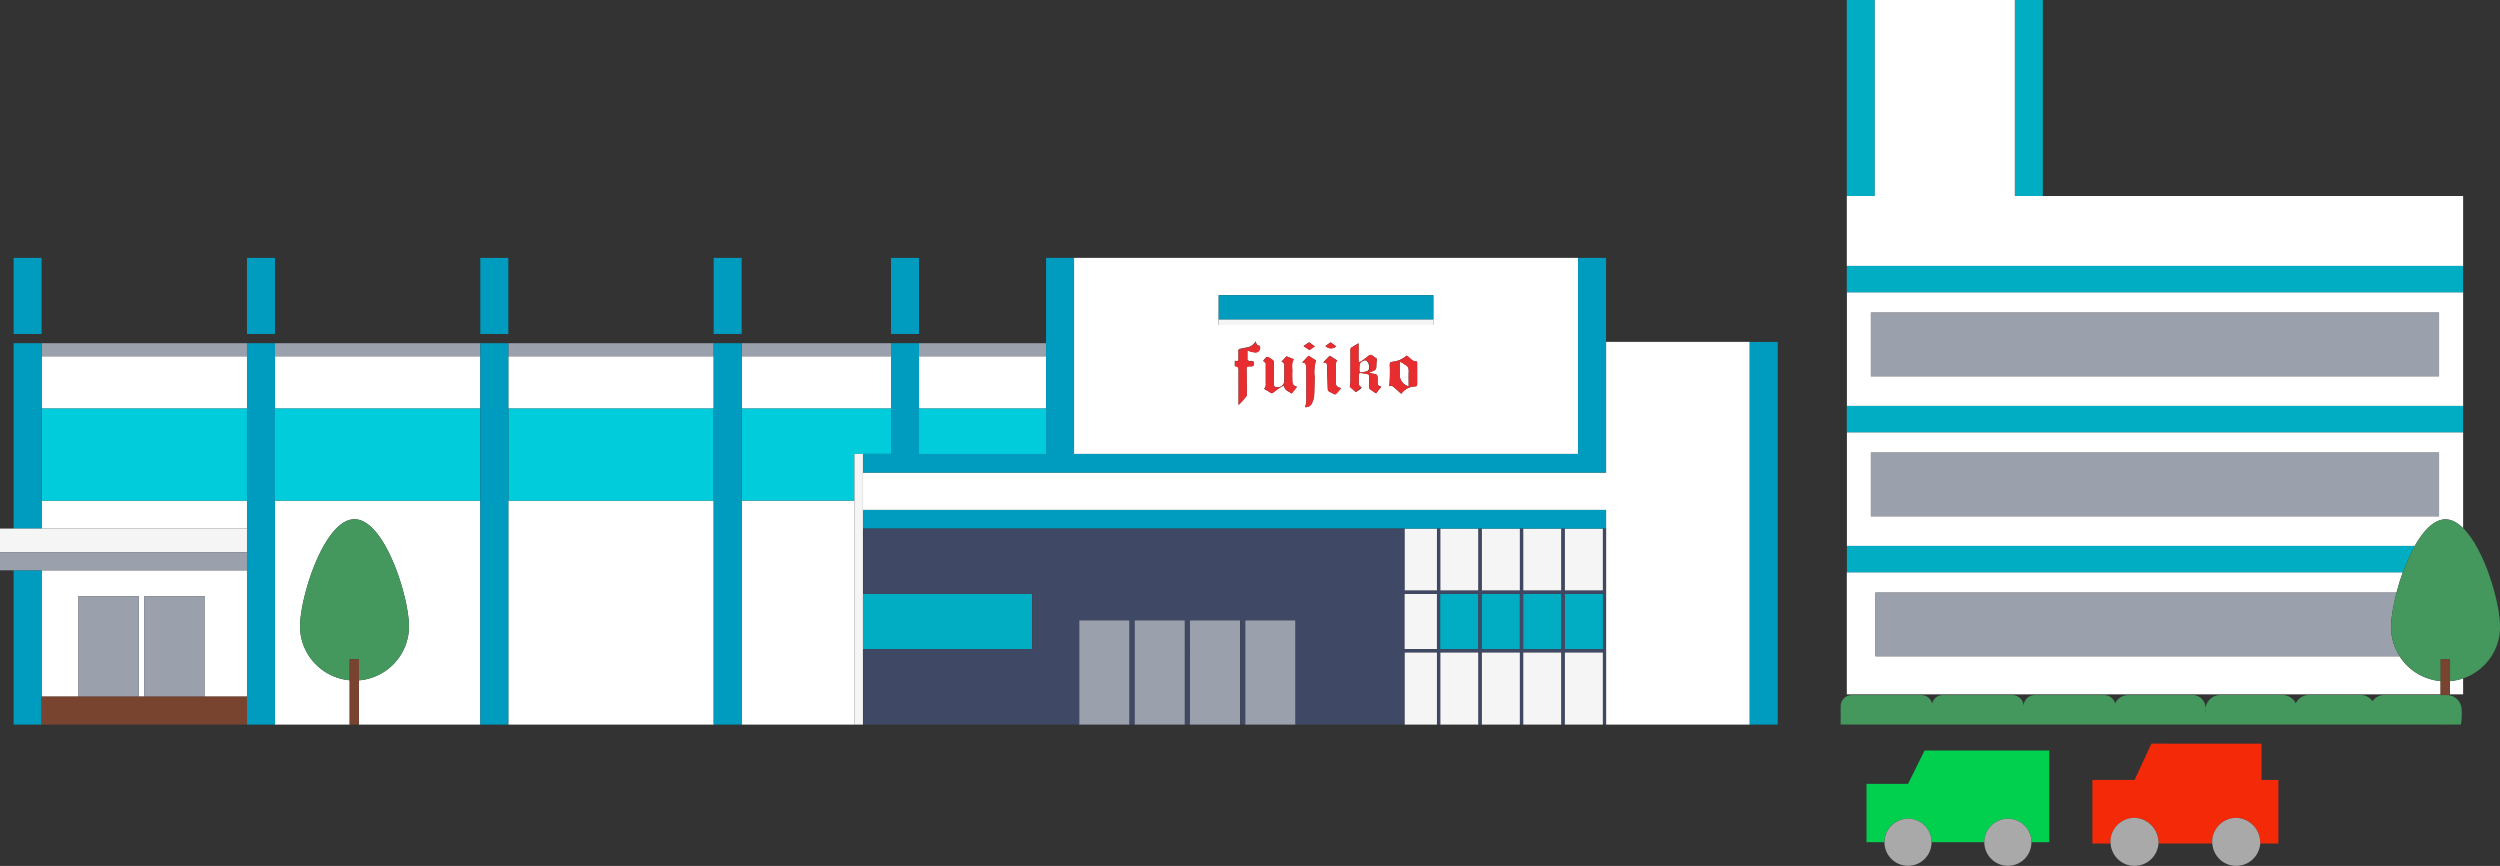
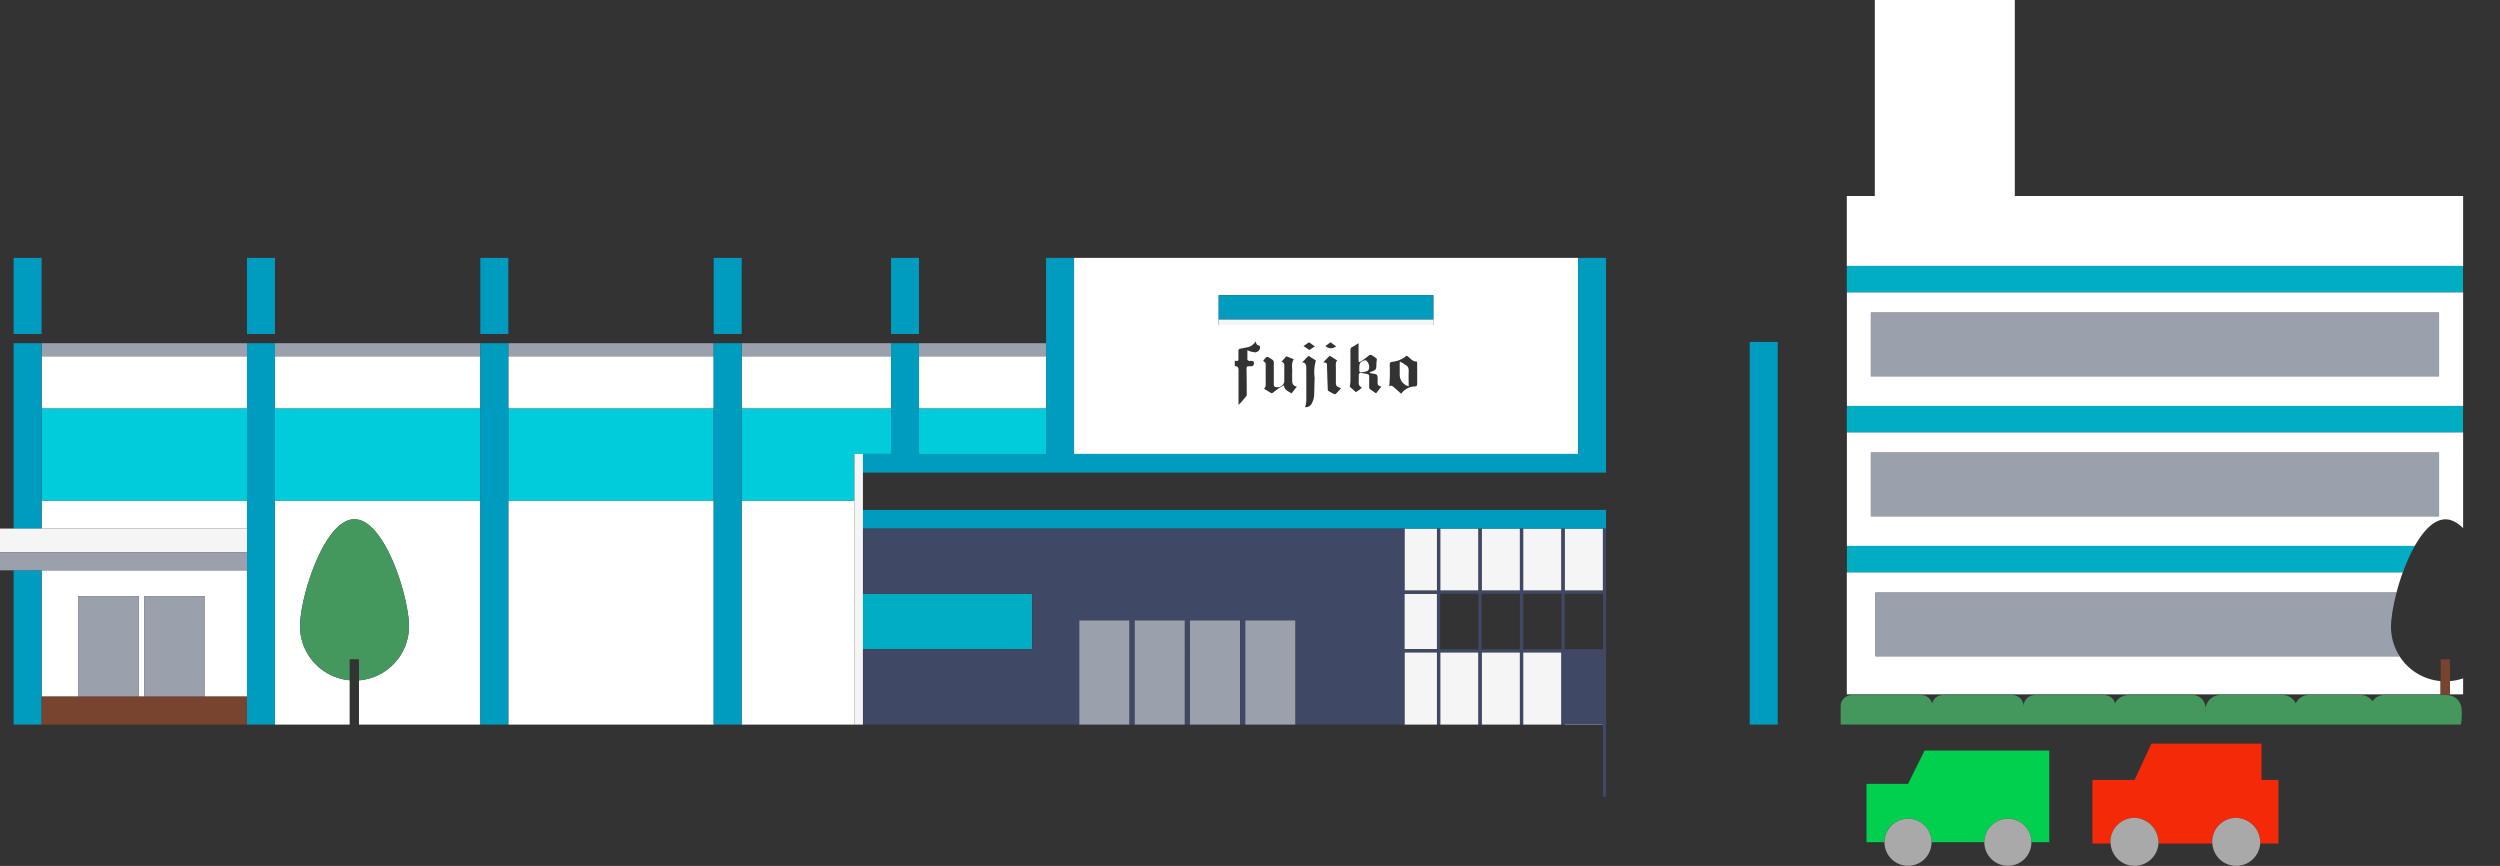
<svg xmlns="http://www.w3.org/2000/svg" viewBox="0 0 267.84 92.77">
  <rect x="0" y="0" width="267.84" height="92.77" fill="#333333" stroke="none" />
  <g>
    <path fill="#f5f5f5" d="M167.63 56.63h4.1v6.64h-4.1zM158.73 56.63h4.1v6.64h-4.1zM154.29 56.63h4.1v6.64h-4.1zM163.18 56.63h4.1v6.64h-4.1zM150.46 56.63h3.49v6.64h-3.49zM158.73 69.89h4.1v7.74h-4.1zM167.63 69.89h4.1v7.74h-4.1zM150.46 63.62h3.49v5.93h-3.49zM154.29 69.89h4.1v7.74h-4.1zM150.46 69.89h3.49v7.74h-3.49zM163.18 69.89h4.1v7.74h-4.1z" />
-     <path fill="#00adc2" d="M154.29 63.62h4.1v5.93h-4.1zM158.73 63.62h4.1v5.93h-4.1zM167.63 63.62h4.1v5.93h-4.1zM163.18 63.62h4.1v5.93h-4.1zM200.86 21V0h-3v21h3zM216.86 21h2V0h-3v21h1z" />
    <path d="M146.42 38.65a.292.292 0 00-.24-.04c-.45.15-.55.31-.55.77v.39c.01.05.1.14.15.13.22-.02.43-.06.64-.12.1-.04.18-.11.23-.21.1-.33 0-.69-.26-.92z" fill="#fff" />
    <path d="M169.07 48.63v-21h-54v21h54zm-34.48-10.88h-.08c-.22-.02-.43-.06-.64-.13-.08-.03-.16-.07-.23-.11v1.01c0 .06.11.11.18.15.03.02.09 0 .13 0 .34-.04.47.12.35.45-.02.06-.16.12-.24.12-.53-.01-.52-.02-.51.52.02.83.02 1.67.02 2.5 0 .06-.01.13-.05.18-.26.33-.53.65-.83.94v-3.74q0-.42-.4-.42v-.57c.06 0 .11.01.16.02.17.03.23-.05.23-.2v-.88c0-.15.05-.2.19-.23.24-.04.47-.1.71-.14.4-.06.74-.3.94-.65.07.25.13.44.39.45.03 0 .07.08.08.13.04.27-.14.52-.41.57zm3.79 4.41c-.33-.25-.78-.33-.82-.88-.16.09-.31.16-.45.25-.24.16-.48.34-.71.52-.08.08-.2.09-.29.02-.21-.14-.43-.26-.69-.42.23-.2.18-.46.18-.71v-1.67c0-.41.07-.33-.27-.61.1-.13.2-.26.32-.38.06-.04.14-.05.21-.02.18.09.36.2.52.33.06.07.09.15.09.24v2.3c0 .27.07.34.33.35.39.05.74-.22.79-.61v-.13-1.56a.38.38 0 00-.3-.43l.53-.58.79.32c-.3.43-.14.94-.17 1.42-.02.23 0 .47 0 .7-.01.37 0 .72.5.81l-.57.73zm2.47-1.74c-.04.68-.02 1.37-.07 2.06-.04.28-.13.55-.27.8-.14.24-.41.37-.69.34.07-.21.11-.42.13-.64.01-1.18 0-2.37 0-3.55 0-.09 0-.19-.03-.28-.05-.18-.13-.35-.43-.3l.69-.73.8.5c-.17.58-.22 1.2-.14 1.81zm-1.2-3.35l.6-.4.61.44-.58.39-.63-.43zm3.47 5.14s-.11.04-.16.02c-.21-.1-.42-.21-.62-.33a.252.252 0 01-.09-.2c-.03-.83-.06-1.65-.08-2.48-.01-.34-.03-.36-.41-.4l.7-.71.81.51c-.22.21-.14.52-.15.8v1.49c0 .42.04.48.43.63l.12.05c-.19.21-.36.42-.55.61zm-1.13-5.13l.56-.41.6.44q-.6.43-1.16-.04zm5.43 5.06c-.23-.16-.45-.3-.66-.46a.264.264 0 01-.07-.19c0-.38-.01-.76 0-1.14.02-.12-.06-.25-.18-.27-.23-.05-.46-.09-.69-.12-.16-.02-.26.05-.25.24.01.25 0 .5 0 .75-.04.22.07.43.27.52s-.58.54-.58.54l-.65-.58c.03-.19.06-.37.07-.56v-3.36c-.02-.13.05-.26.17-.32.25-.13.48-.29.7-.42v1.75c0 .31.06.34.32.16.26-.17.52-.38.77-.58.12-.11.3-.1.42.01.16.11.31.22.46.33-.03.19-.05.39-.06.59 0 .55-.04.61-.57.8-.07.02-.14.07-.19.12.17.03.34.08.51.1.28.04.36.11.38.39.01.17 0 .34 0 .5 0 .32.05.38.4.48l-.56.71zm4.4-.99c0 .17-.04.24-.23.25-.59.01-1.13.31-1.47.79-.28-.25-.53-.49-.8-.71-.22-.19-.26-.18-.48-.1.07-.76.08-1.52.05-2.28 0-.2.03-.3.27-.34.57-.05 1.11-.28 1.54-.66.37.2.58.67 1.11.63 0 .09.02.16.02.24v2.19zm-21.26-6.92v-2.61h23v3.2h-23v-.59z" fill="#fff" />
    <path d="M150.55 39.09c-.06-.03-.11-.1-.17-.14-.12-.07-.25-.13-.41-.22 0 .12-.01.19-.01.26v1.12q0 .77.66 1.16c.1.05.2.09.3.12 0-.54-.02-1.03 0-1.52.02-.34-.02-.63-.38-.79zM257.09 70.31h-56.16v-6.82h55.82c.19-.71.41-1.45.68-2.18h-59.57v13.08h63.61v-1.42a5.82 5.82 0 01-4.39-2.66zM263.89 31.31h-66.02v12.18h66.02V31.31zm-2.58 9h-60.87v-6.82h60.87v6.82zM262 55.64c.66 0 1.3.36 1.89.95V46.31h-66.02v12.18h60.84c.94-1.66 2.07-2.85 3.29-2.85zm-61.56-7.15h60.87v6.82h-60.87v-6.82zM263.89 21h-48.03V0h-15v21h-3v7.49h66.03V21zM262.48 74.39h1.41v-1.71c-.45.15-.92.25-1.41.29v1.42zM4.46 38.17h22v5.6h-22zM79.46 53.63h12.09v24H79.46zM8.37 74.63V63.87h6.5v10.76h.59V63.87h6.5v10.76h4.5V61.1h-22v13.53h3.91zM98.46 38.17h13.61v5.6H98.46zM54.46 53.63h22v24h-22zM79.46 38.17h16v5.6h-16zM29.46 38.17h22v5.6h-22zM29.46 53.63v24h8v-4.75c-2.95-.26-5.28-2.72-5.32-5.73 0-3.22 2.61-11.52 5.84-11.52s5.84 8.3 5.84 11.52a5.833 5.833 0 01-5.36 5.74v4.74h13v-24h-22zM4.46 53.63h22v3h-22zM54.46 38.17h22v5.6h-22zM92.46 63.62v-6.99h-.01v21h.01V63.62z" fill="#fff" />
    <path fill="#9ba0ad" d="M54.46 36.77h22v1.4h-22zM79.46 36.77h16v1.4h-16zM29.46 36.77h22v1.4h-22zM98.46 38.17h13.61v-1.4H98.46v1.4zM1.46 36.77v1.4-1.4zM4.46 36.77h22v1.4h-22zM200.93 70.31h56.16c-.58-.91-.93-1.98-.93-3.14 0-.92.22-2.25.59-3.68h-55.82v6.82zM200.44 48.49h60.87v6.82h-60.87zM200.44 33.49h60.87v6.82h-60.87z" />
    <path d="M258.71 58.49h-60.84v2.82h59.57c.36-1 .79-1.97 1.27-2.82zM197.86 43.49h66.02v2.82h-66.02zM197.86 28.49h66.02v2.82h-66.02z" fill="#00adc2" />
    <path fill="#00ccdc" d="M4.46 43.77h22v9.87h-22zM54.46 43.77h22v9.87h-22zM29.46 43.77h22v9.87h-22zM91.54 48.63h.91v5h.01v-5h3v-4.86h-16v9.86h12.08v-5zM98.46 43.77h13.61v4.87H98.46z" />
-     <path fill="#fff" d="M172.07 49.63v1H92.46v3h-.01v1h79.62v23h15.39v-41h-15.39v13z" />
    <path fill="#009cc0" d="M76.46 38.17v39.46h3V36.77h-3v1.4zM51.46 38.17v39.46h3V36.77h-3v1.4zM26.46 38.17v39.46h3V36.77h-3v1.4zM4.46 61.1h-3v16.53h3V61.1zM1.46 38.17v18.46h3V36.77h-3v1.4zM95.46 38.17v10.46h-3v2h79.61v-23h-3v21h-54v-21h-3v21H98.46V36.77h-3v1.4zM187.46 36.63h3v41h-3z" />
    <path fill="#009cc0" d="M130.57 31.63h23v2.61h-23z" />
    <path fill="#f5f5f5" d="M130.57 34.24h23v.59h-23z" />
    <path fill="#009cc0" d="M92.46 56.63h79.61v-2H92.45v2h.01z" />
    <path fill="#00adc2" d="M92.46 63.62h18.12v5.93H92.46z" />
    <path fill="#9ba0ad" d="M8.37 63.87h6.5v10.77h-6.5zM15.46 63.87h6.5v10.77h-6.5zM115.61 66.45v11.18h5.4V66.45h-5.4zM121.53 66.45v11.18h5.4V66.45h-5.4zM127.46 66.45v11.18h5.4V66.45h-5.4zM133.39 66.45v11.18h5.4V66.45h-5.4z" />
    <path fill="#f5f5f5" d="M26.46 59.17v-2.54H0v2.54h26.46z" />
    <path fill="#78432f" d="M21.96 74.63H4.46v3h22v-3h-4.5z" />
    <path fill="#9ba0ad" d="M1.46 61.1h25v-1.93H0v1.93h1.46z" />
    <path d="M38.46 70.63v2.26c2.97-.24 5.32-2.7 5.36-5.74 0-3.22-2.61-11.52-5.84-11.52s-5.84 8.29-5.84 11.52a5.833 5.833 0 005.32 5.73v-2.25h1z" fill="#44985d" />
-     <path fill="#78432f" d="M38.46 70.63h-1v7h1v-7z" />
-     <path d="M262 55.64c-1.22 0-2.35 1.19-3.29 2.85-.48.85-.91 1.82-1.27 2.82-.27.73-.49 1.46-.68 2.18-.38 1.43-.59 2.75-.59 3.67 0 1.17.34 2.24.93 3.15.95 1.48 2.54 2.5 4.39 2.66v-2.33h1v2.33c.49-.04.96-.14 1.41-.29 2.3-.79 3.95-2.96 3.95-5.52 0-2.56-1.65-8.31-3.95-10.57-.59-.58-1.23-.95-1.89-.95z" fill="#44985d" />
    <path fill="#78432f" d="M261.48 77.61h1v.03h-1zM262.48 70.64h-1v3.81h.65c.12 0 .24.02.35.04v-3.86z" />
-     <path d="M147.59 40.95v-.5c-.02-.28-.1-.35-.38-.39-.17-.02-.34-.07-.51-.1.05-.06.11-.1.19-.12.53-.19.57-.25.57-.8.01-.2.03-.39.06-.59-.15-.1-.3-.21-.46-.33a.308.308 0 00-.42-.01c-.25.2-.51.4-.77.58-.26.17-.32.14-.32-.16v-1.75c-.22.13-.45.29-.7.42-.12.06-.19.18-.17.32v3.36c-.01.19-.04.38-.07.56l.65.58.58-.54a.47.47 0 01-.27-.52c0-.25.01-.5 0-.75-.01-.19.09-.26.25-.24.23.02.46.07.69.12.12.02.21.14.18.27-.01.38 0 .76 0 1.14 0 .07.02.14.07.19.21.16.43.3.66.46l.56-.71c-.35-.1-.4-.16-.4-.48zm-1.14-1.17c-.21.06-.43.1-.64.12-.05 0-.14-.08-.15-.13-.01-.13-.02-.26 0-.39 0-.46.1-.61.55-.77.08-.02.17 0 .24.04.26.23.36.59.26.92-.05.1-.13.17-.23.21zM150.14 42.2l-.01-.01v.01h.01zM150.71 38.1c-.43.38-.97.61-1.54.66-.24.04-.27.14-.27.34.03.76.02 1.53-.05 2.28.22-.08.26-.09.48.1.27.22.52.46.8.71.34-.48.88-.77 1.47-.79.19 0 .23-.07.23-.25v-2.19c0-.08-.01-.15-.02-.24-.53.04-.74-.43-1.11-.63zm.21 3.3c-.1-.03-.2-.07-.3-.12q-.66-.39-.66-1.16V39c0-.07 0-.14.01-.26.16.09.29.15.41.22.06.04.1.11.17.14.36.16.39.45.38.79-.02.49 0 .97 0 1.52zM138.46 40.62c0-.23-.02-.47 0-.7.03-.48-.13-.99.17-1.42l-.79-.32-.53.58c.2.04.33.23.3.43-.01.52 0 1.04 0 1.56v.13c-.05.39-.4.66-.79.61-.26-.02-.33-.09-.33-.35v-2.3a.34.34 0 00-.09-.24c-.16-.12-.34-.23-.52-.33a.223.223 0 00-.21.02c-.11.12-.22.25-.32.38.34.28.27.2.27.61v1.67c0 .25.05.51-.18.71.26.15.48.28.69.42.09.07.21.06.29-.02.23-.18.47-.35.71-.52.14-.09.28-.16.45-.25.03.55.49.64.82.88l.57-.73c-.49-.09-.51-.44-.5-.81zM135.42 41.66l.01-.01h-.01v.01zM134.92 37.05c-.26-.01-.33-.2-.39-.45-.2.35-.55.59-.94.65-.24.04-.47.1-.71.14-.14.03-.2.08-.19.23v.88c0 .15-.06.23-.23.2-.05-.01-.1-.01-.16-.02v.57q.4 0 .4.42v3.74c.3-.3.57-.61.83-.94a.29.29 0 00.05-.18c0-.83 0-1.67-.02-2.5-.01-.54-.02-.53.51-.52.08 0 .22-.06.24-.12.12-.33 0-.49-.35-.45-.04 0-.1.02-.13 0-.07-.04-.18-.1-.18-.15-.02-.32 0-.65 0-1.01.07.04.15.08.23.11.21.06.42.11.64.13h.08c.27-.05.45-.3.41-.57 0-.05-.05-.13-.08-.13zM139.82 43.63v-.01h-.01l.01.01zM140.19 38.12l-.69.73c.3-.05.37.12.43.3.02.09.03.19.03.28v3.55c-.02.22-.07.43-.13.64.28.03.55-.1.69-.34.13-.25.23-.52.27-.8.05-.68.04-1.37.07-2.06-.08-.6-.03-1.22.14-1.81l-.8-.5zM141.76 38.84l.01-.01h-.01v.01zM143.13 40.93v-1.49c0-.28-.08-.59.15-.8l-.81-.51-.7.71c.38.04.39.06.41.4.03.83.05 1.65.08 2.48 0 .08.04.15.09.2.2.12.41.23.62.33.06.02.12.01.16-.02.19-.19.36-.4.55-.61l-.12-.05c-.39-.15-.43-.21-.43-.63zM140.87 37.12l-.61-.44-.6.4.63.43.58-.39zM143.17 37.12l-.6-.44-.56.41q.57.46 1.16.04z" fill="#e72d30" />
-     <path d="M172.07 63.62v-6.98h-.34v6.64h-4.1v-6.64h-.34v6.64h-4.1v-6.64h-.34v6.64h-4.1v-6.64h-.34v6.64h-4.1v-6.64h-.34v6.64h-3.49v-6.64h-58v6.98h18.12v5.93H92.48v8.08h23.15V66.45h5.4v11.18h.53V66.45h5.4v11.18h.53V66.45h5.4v11.18h.53V66.45h5.4v11.18h11.66v-7.74h3.49v7.74h.34v-7.74h4.1v7.74h.34v-7.74h4.1v7.74h.34v-7.74h4.1v7.74h.34v-7.74h4.1v7.74h.34V63.61zm-21.61 5.93v-5.93h3.49v5.93h-3.49zm3.83 0v-5.93h4.1v5.93h-4.1zm4.45 0v-5.93h4.1v5.93h-4.1zm4.45 0v-5.93h4.1v5.93h-4.1zm4.45 0v-5.93h4.1v5.93h-4.1z" fill="#3f4864" />
+     <path d="M172.07 63.62v-6.98h-.34v6.64h-4.1v-6.64h-.34v6.64h-4.1v-6.64h-.34v6.64h-4.1v-6.64h-.34v6.64h-4.1v-6.64h-.34v6.64h-3.49v-6.64h-58v6.98h18.12v5.93H92.48v8.08h23.15V66.45h5.4v11.18h.53V66.45h5.4v11.18h.53V66.45h5.4v11.18h.53V66.45h5.4v11.18h11.66v-7.74h3.49v7.74h.34v-7.74h4.1v7.74h.34v-7.74h4.1v7.74h.34v-7.74h4.1v7.74h.34h4.1v7.74h.34V63.61zm-21.61 5.93v-5.93h3.49v5.93h-3.49zm3.83 0v-5.93h4.1v5.93h-4.1zm4.45 0v-5.93h4.1v5.93h-4.1zm4.45 0v-5.93h4.1v5.93h-4.1zm4.45 0v-5.93h4.1v5.93h-4.1z" fill="#3f4864" />
    <path fill="#f5f5f5" d="M92.45 54.63v-6h-.91v29h.91v-23z" />
    <path fill="#009cc0" d="M76.46 27.63h3v8.15h-3zM95.46 27.63h3v8.15h-3zM51.46 27.63h3v8.15h-3zM26.46 27.63h3v8.15h-3zM1.46 27.63h3v8.15h-3z" />
    <path d="M230.49 79.67l-1.8 3.89h-4.52v6.81h1.96c0-.12-.02-.23-.01-.35.09-1.35 1.22-2.4 2.57-2.4a2.66 2.66 0 012.57 2.75h5.76c0-.12-.02-.23-.01-.35.09-1.35 1.22-2.4 2.57-2.4a2.66 2.66 0 012.57 2.75h1.95v-6.81h-1.81v-3.89H230.5z" fill="#f32908" />
    <path d="M228.68 87.62c-1.35 0-2.48 1.05-2.57 2.4 0 .12 0 .24.01.35.09 1.26 1.08 2.3 2.38 2.39 1.42.1 2.65-.97 2.75-2.39a2.66 2.66 0 00-2.57-2.75zM239.58 87.62c-1.35 0-2.48 1.05-2.57 2.4 0 .12 0 .24.01.35.09 1.26 1.08 2.3 2.38 2.39 1.42.1 2.65-.97 2.75-2.39a2.66 2.66 0 00-2.57-2.75z" fill="#a9a9a9" />
    <path d="M204.42 87.71c1.39 0 2.52 1.13 2.52 2.52h5.65c0-1.39 1.13-2.52 2.53-2.52s2.52 1.13 2.52 2.52h1.91v-9.82h-13.36l-1.77 3.57h-4.45v6.25h1.91c0-1.39 1.13-2.52 2.53-2.52z" fill="#00d04d" />
    <path d="M204.42 92.76c1.39 0 2.52-1.13 2.52-2.53s-1.13-2.52-2.52-2.52-2.53 1.13-2.53 2.52 1.13 2.53 2.53 2.53zM215.12 87.71c-1.39 0-2.53 1.13-2.53 2.52s1.13 2.53 2.53 2.53 2.52-1.13 2.52-2.53-1.13-2.52-2.52-2.52z" fill="#a9a9a9" />
    <path d="M261.48 74.46h-6.05c-.5 0-.96.25-1.25.66-.29-.41-.75-.66-1.25-.66h-5.57c-.6 0-1.14.35-1.4.89-.26-.54-.8-.88-1.4-.89h-6.7c-.87 0-1.57.71-1.58 1.58 0 .05.02.1.03.16h-.06c.19-.75-.26-1.51-1.01-1.7-.17-.04-.35-.05-.53-.03H228c-.6 0-1.14.35-1.4.89-.13-.52-.59-.88-1.12-.89h-7.5c-.65 0-1.18.53-1.18 1.18 0-.65-.53-1.18-1.18-1.18h-7.5c-.54 0-1 .38-1.12.91-.12-.53-.59-.9-1.12-.91h-7.5c-.65 0-1.18.53-1.18 1.18v1.97h66.45c.1-.52.12-1.05.08-1.58 0-.75-.53-1.37-1.23-1.53-.11-.03-.23-.04-.35-.04h-.65z" fill="#44985d" />
  </g>
</svg>